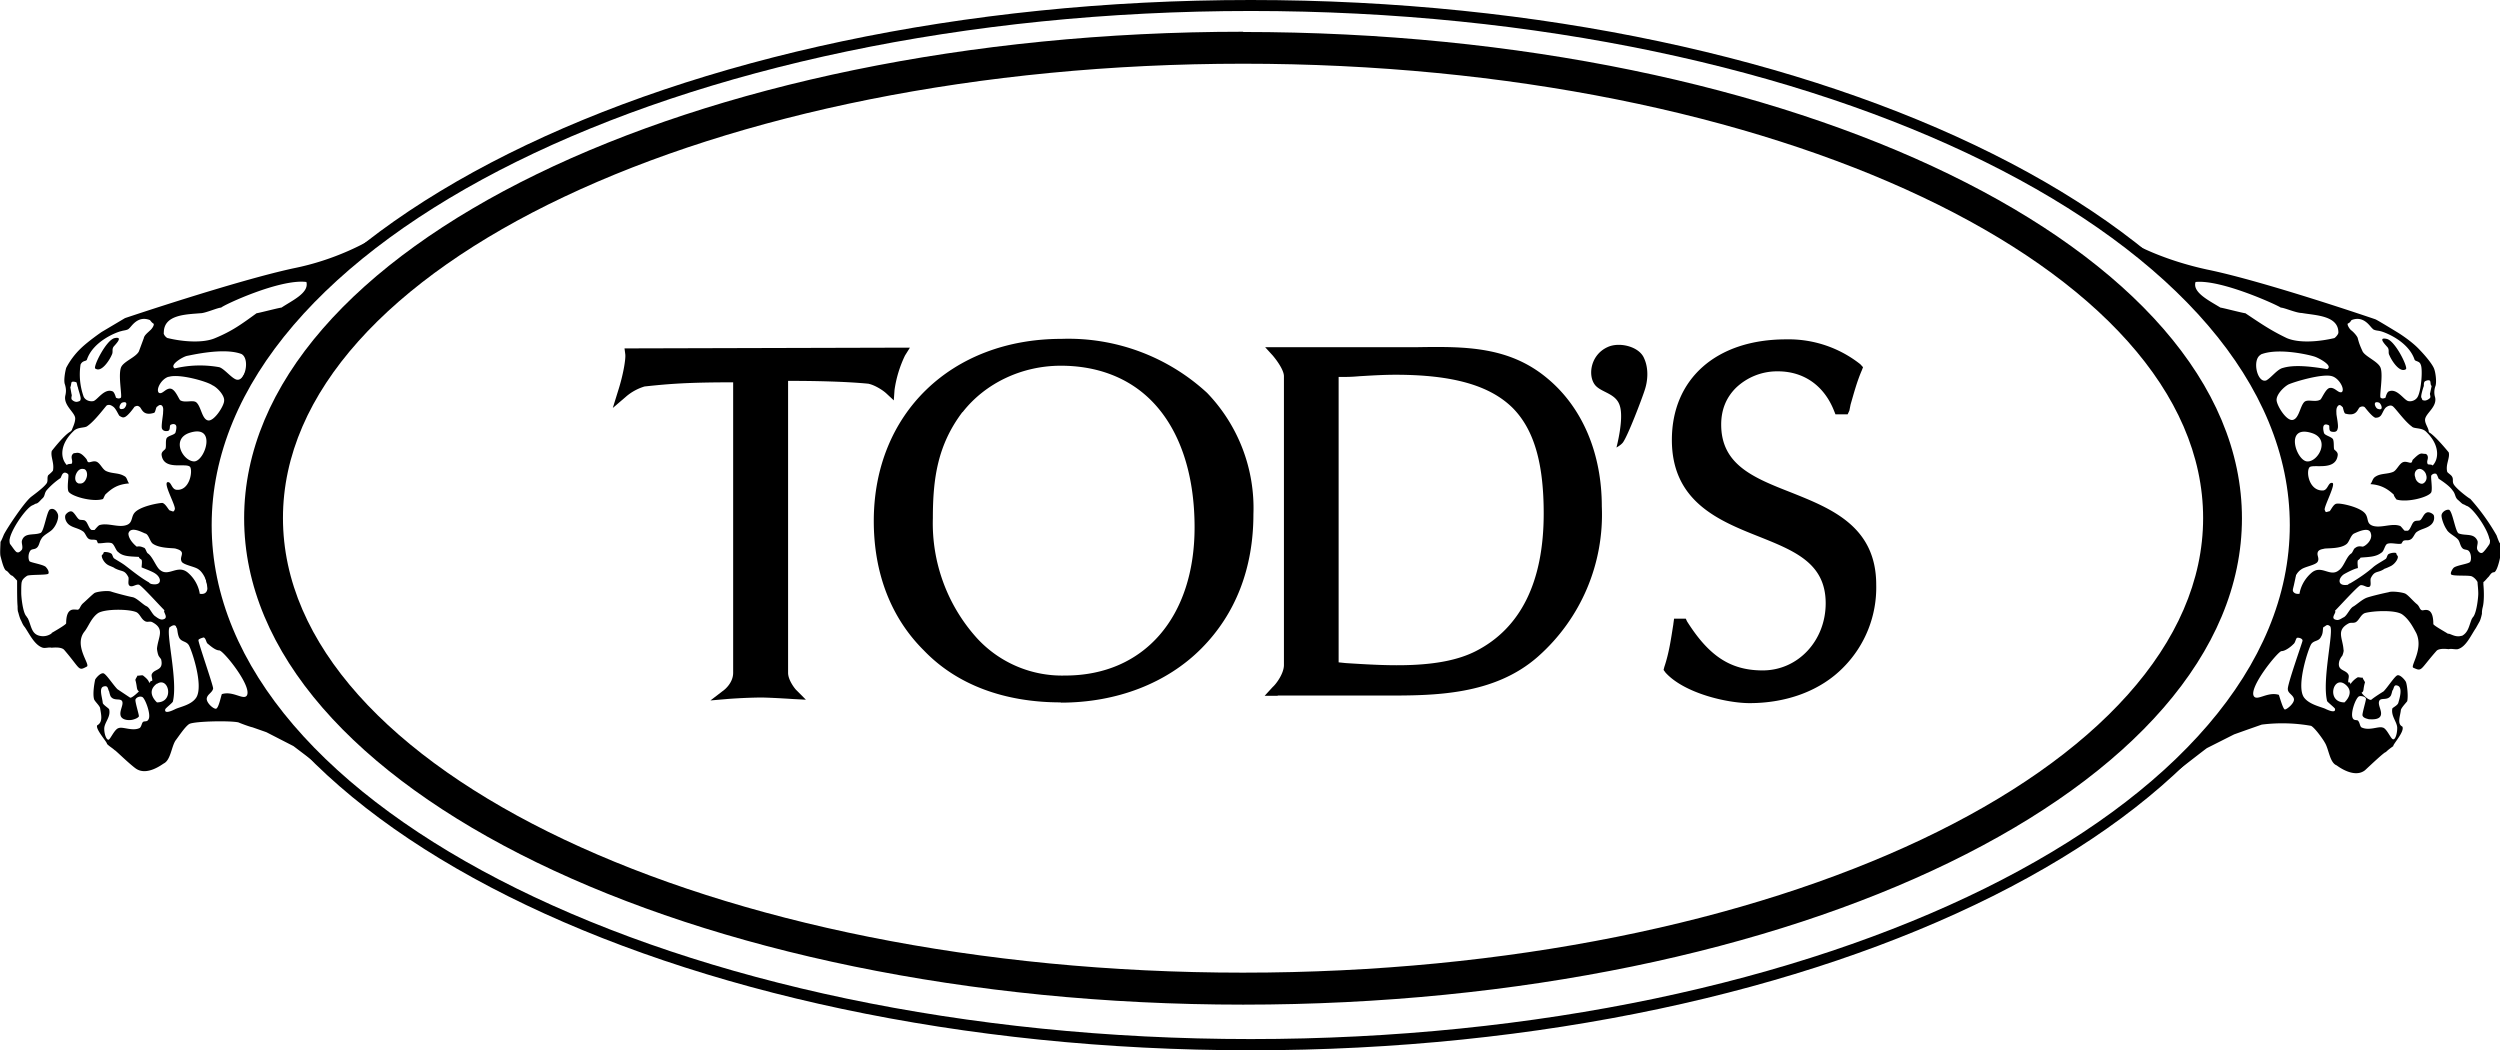
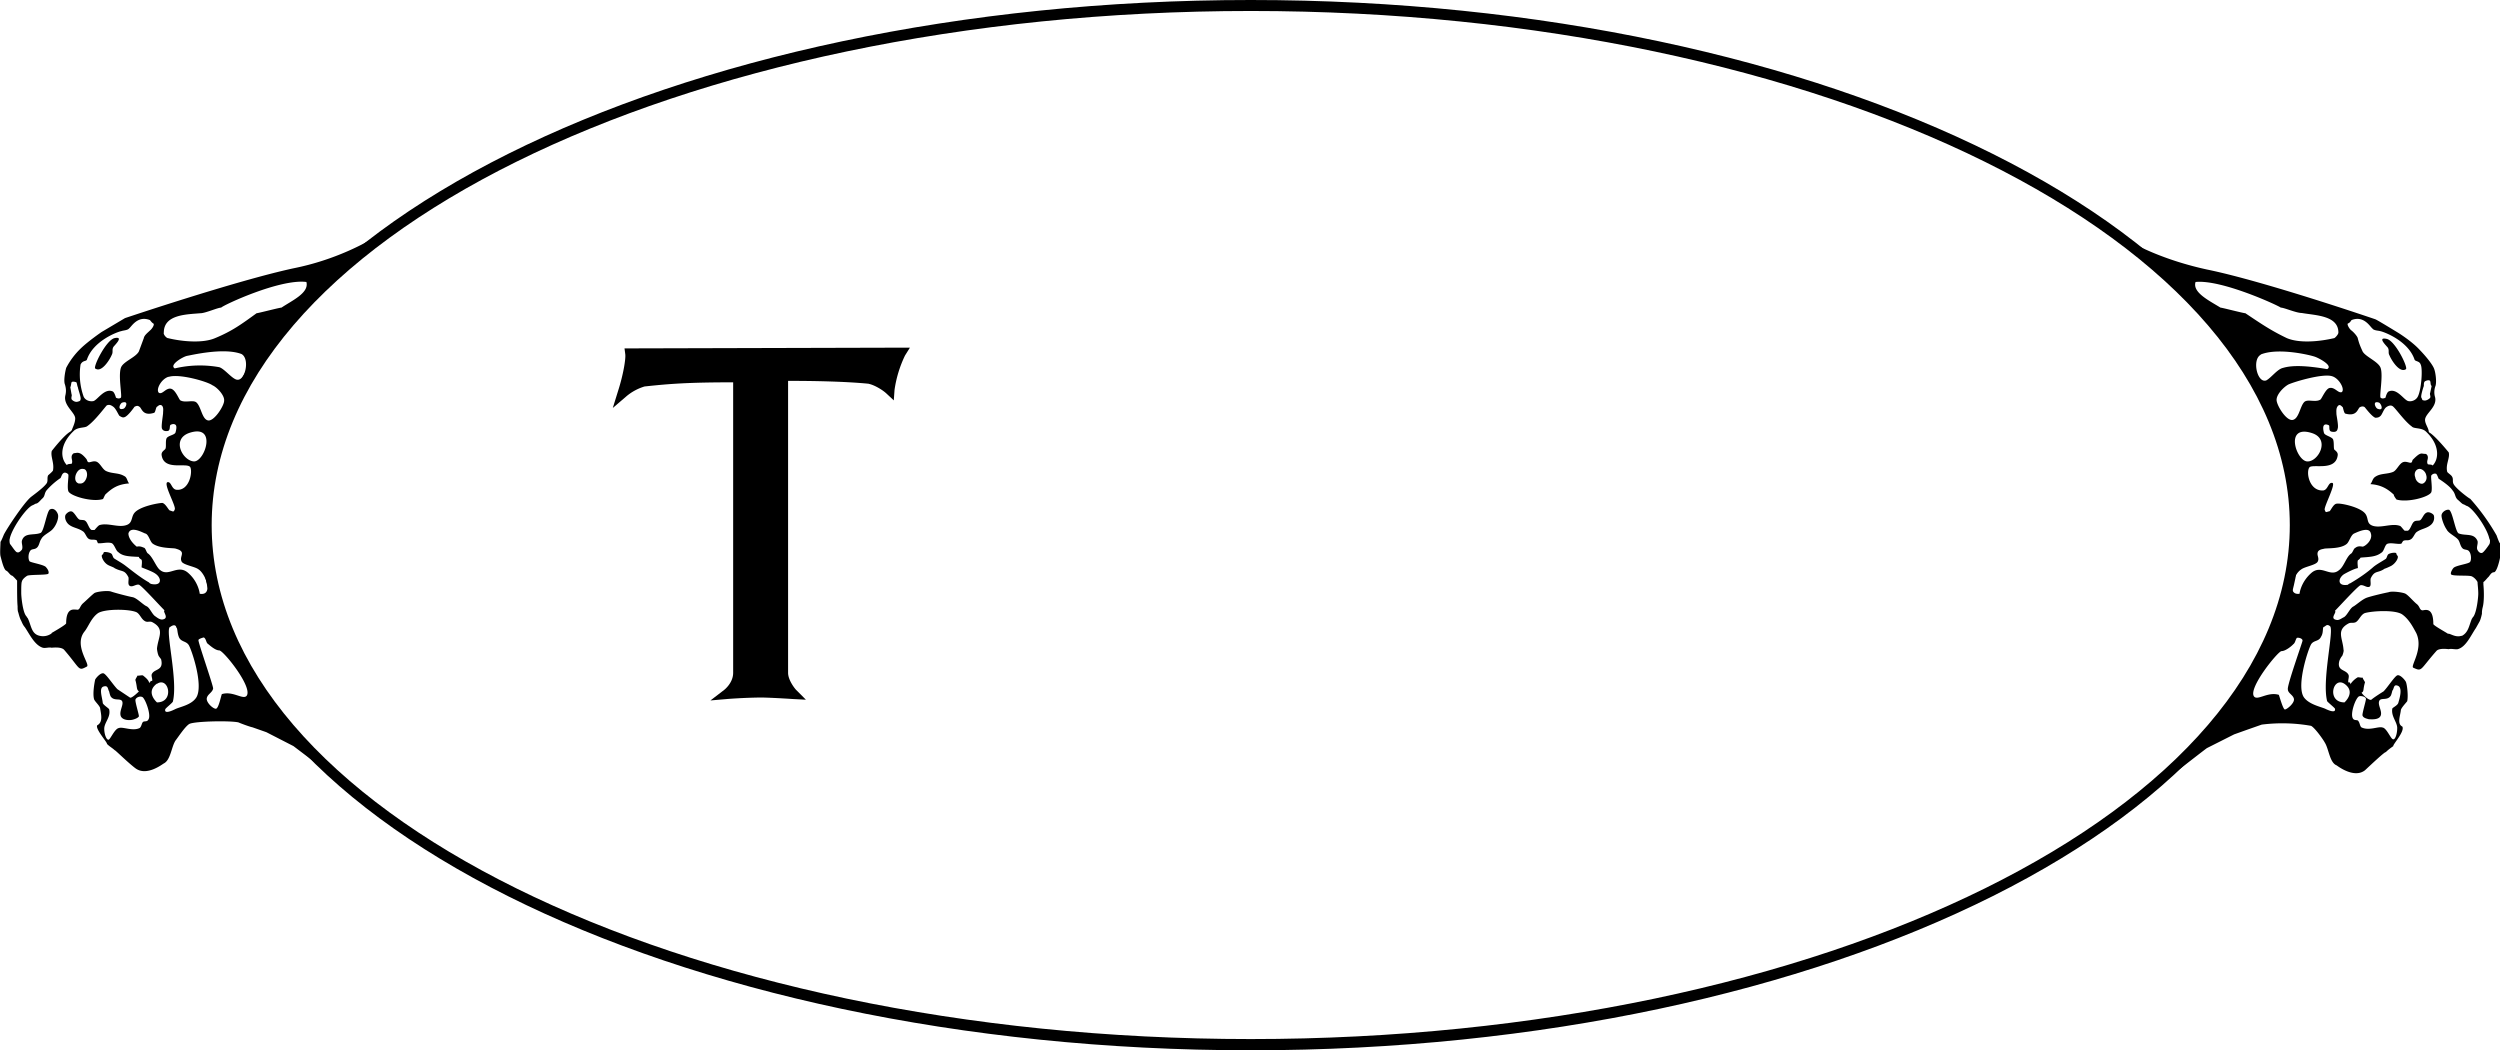
<svg xmlns="http://www.w3.org/2000/svg" viewBox="0 0 1024 430.2" fill="currentColor">
-   <path d="M509.2 13C283.3 13 100 102.1 100 212.3s183 199.2 409.2 199.2 409.1-89 409.1-199.2S735 13.1 509.2 13.1Zm0 385.4c-217.4 0-393.3-83.4-393.3-186.2S292 26.1 509.2 26.1s393.2 83.4 393.2 186.1-176.2 186.2-393.2 186.2Z" />
  <path d="M68.8 138.5c5.7 1.4 14.2 2.2 19.3 0 7-2.9 10.8-5.7 17-10.2.6 0 9.4-2.3 10.2-2.3 4.3-2.9 11.4-6 10.2-10.5-10.8-1.4-34.3 9.6-34.9 10.5-1.4 0-6.5 2.3-8.5 2.3-5.7.5-15 .5-15 7.9-.3.8 1.1 2.3 1.7 2.3Zm-19-2.9c-1.7.3-11.6 4-14.2 11.7-.3.8-1.7.2-2.6 2a27 27 0 0 0 1.2 13c.5 1.4 2.2 2.3 4 2 1.6-.3 4.5-5.4 7.9-4 .8.3 1.4 2.6 1.4 2.6.6.3 1.4.5 2 0s-1.1-8.8 0-12.2c.8-2.6 6.2-4.3 7.4-6.8l2-5.4c.2-1.2 1.7-2.3 2.5-3.1 1.1-.9 2-2.6 1.4-2.9s-1.1-1.1-1.4-1.4c-5.1-2-7.6 2.8-8.5 3.4-.6.8-2.3.8-3.1 1.1Zm27.8 41.7c-7.7 2.6-2.6 11.7 2 11.7 4.5-.3 9.3-15.4-2-11.7ZM32.5 198c1.4.3 2.5-.8 3-2.5s-.2-3.4-1.3-3.4c-1.5-.3-2.6.8-3.2 2.5-.5 1.8 0 3.2 1.5 3.5Zm44-52.2c-1.5.3-7.4 3.7-4.9 5.1a44.6 44.6 0 0 1 18.2-.5c2 .6 4.8 4.2 6.8 5 3.7 1.5 6-8.4 2.3-10.4-7.4-2.8-21 .6-22.5.8Zm-7.4 8.5c-3.1.9-5.4 5.4-4 6.6 1.4.8 2.8-2 4.8-1.7s3.4 4.5 4 4.8c2 1.1 5.1-.3 6.5.8 2 1.7 2.3 6.9 4.8 7.4s6.6-6 6.6-8c.3-2.2-2.9-5.6-4.8-6.4-2-1.5-13.7-4.9-18-3.4Zm-48 105c.3-.2 6-3.4 6-4 0-6.5 3.1-5.6 4.2-5.6 1.5.3 1.2-1.1 2.6-2.5 1.4-1.2 3.7-3.5 4.8-4.3 1.1-.6 5.4-1.1 6.8-.6s7.1 2 8.8 2.3 4.3 3.1 5.7 3.7 2.3 3.4 3.7 4.2c.8.6 2 1.5 3.1 1.2 2.6-.6-.3-3.2.6-3.7-1.5-1.4-9.4-10.2-10.5-10.5-1.2-.3-2.6 1.1-3.7.5s-.3-2.5-.6-3.6c-1.7-3.2-2.5-2-5.7-3.7-.2-.3-2-.9-2.5-1.2-2-1-3.1-3.7-2.6-4.2.9-.6.3-1.2 1.2-1.2 1.1 0 2 .3 2.5.6.6.3.6 1.4 1.2 2 1.7 1.1 3.4 2 4.8 3.1 3 2.3 6.2 4.9 9.6 6.8 0 .3.9.6.9.6 4.5.9 4.2-2.5 1.7-4.2-1.2-.9-4.3-2-5.7-2.6 0-.8.3-2.3 0-3.1-.3-.3-1.1-.6-1.1-1.2-4-.2-6.6-.2-8.5-2-.9-.5-1.5-3-2.6-3.6-1.7-.6-4 .2-5.7 0l-.5-1.2c-1.2-.5-2 0-3.1-.5-1.2-.6-1.5-2.6-2.6-3.2-2-1.4-4.3-1.4-6-3-1.4-1.5-1.4-3.2-1-3.8s1.9-2 3-1 1.7 2.5 2.6 3c.6.3 2 0 2.5.6.9.6 1.5 3.4 2.6 3.7h1.1c.3-.3 1.4-1.7 2-2 3.4-1.1 7.7 1.1 11 0 2.6-.8 2-3.1 3.2-4.8 2-2.9 10.2-4.3 11.6-4.3 1.4.3 2.6 3.1 3.1 3.1 1.2.3 1.5.9 2-.5s-4.8-10.5-3-11.1c1.6-.3 1.6 2.8 3.6 3.1 5.4.6 6.8-7.4 5.7-9.3-1.5-2-10.8 1.7-11.7-4.9-.2-1.4 1.2-2 1.5-2.5.5-.6 0-3.1.5-4.3s3.4-1.4 3.7-2.5c.3-1.1.6-2.6 0-3.1s-1.4-.3-2 0 0 2.2-1.1 2.5c-1.4.3-2.3-.3-2.5-1.1-.3-1.1.5-5.4.5-6.3s.3-2.2-.5-3c-.9-.6-1.5.2-2 .5s-.6 2.3-1.2 2.5c-4.8 1.5-5-2-6-2.5-.8-.6-1.3-.3-2 0-.2.3-2.8 4-4.2 4.3-.5.2-1.1 0-2-.6-.5-.6-1.4-2.9-2.5-3.7s-1.7-.9-2.6-.6c-.5.3-4.8 6.3-8 8.5-1 .9-3.9.3-5.6 2-6 5.7-5.4 11.4-2.8 14 .3-.6 1.7-.4 2-.6.5-1.2-.3-2 0-3.2 0-.2.5-1.1 1.1-1.1s1.1-.3 2 0c1.1.3 2.3 1.7 2.8 2.3s.3 1.1.9 1.4 2.3-.9 3.7 0 2.2 3.1 3.7 3.7c2.5 1.1 5 .6 7.3 2 1.2.5 1.2 2.2 2 3-4.8.4-7 2-9.6 4.4-.3.2-.9 1.7-1.1 2-4.3 1.4-13.4-1.2-14.2-3.2-.6-1.7.2-6 0-6.8-.3-.6-1.5-1.1-2-.6-.6.3-.9 1.5-1.2 2a29.8 29.8 0 0 0-5.6 4.9c-1.2 1.4-.6 2.5-2 3.6-.9.9-1.7 2-2.6 2l-1.1.6c-2.3.6-8.2 8.8-9.4 13.3l-.2.9c0 .6 0 1.1.2 1.7.9 1.1 2.3 3.4 2.9 3.4.6.3 1.4-.3 2-1.1.5-1.2-.3-2.6 0-3.7 1.1-3.4 4.8-2 7.6-3.1 1.5-.6 2.6-9.4 4-9.7 1.4-.6 2.6.6 3.1 2s-.5 4.3-2 6c-1.1 1.4-4 2.5-4.8 4.2-.8 1.1-.8 2.9-2 3.7-.8.6-2 .3-2.5 1.1-.9 1.2-.9 3.4-.3 4.3.6.6 6.2 1.4 6.8 2.5.3.3 1.4 1.7.9 2.6-.6.6-7.1.3-8.6.8-1 .6-2 1.5-2.2 2.3-.3.6-.3 2.6-.3 4.8 0 1.5.6 7.7 2 9.4.3.3.3.6.6.8 1.4 2.6 1.4 6 4.2 7.1a6 6 0 0 0 5.7-.8Zm35-35.4c1.3-.3 2.2.2 3 .5.6.3.9 2 1.5 2.3 2 1.4 3.4 5.7 5 6.8 3.5 2.9 7.2-2.5 11.4 1.1s4.8 8.3 4.8 8.6c5.7 1 2.6-8-.5-10-1.4-1.1-5.7-1.7-6.8-3-.9-1.5.2-2.6 0-3.8-.3-1.1-1.7-1.4-2.6-1.7-1.1-.3-6.5 0-9.3-2-1.2-.8-1.7-4-3.2-4.2-2-.9-6-2.9-6.8 0 0 2.8 3.4 5.4 3.4 5.4Zm25.2 38.3c-.3.5 6 18.4 6 19.8-.3 1.7-2.3 2.3-2.6 4-.3 1.7 2.5 4.3 3.7 4.3s2.2-5.7 2.5-6c4.6-1.4 8.8 2.6 10.2.6 2.3-3.7-9.6-18.5-11.3-18.5s-4-2.2-4.8-2.8c-.6-.6-.6-2-1.5-2.5-.2 0-2 .5-2.2 1Zm-11.7-5.4c-2 1.4 3.4 21.8 1.2 30.6-.3.6-2.9 2.6-3.1 3.1-.6 2.3 3.4.3 4 0 2-1 6.7-1.7 8.7-4.8 3.1-5-2-19.8-3.1-21.5s-3.1-1.2-4-3.2c-.8-2-.5-3.6-1.1-4 0-.5-.6-1.6-2.5-.2ZM44.4 303c.8 0 2.5-4.5 4.3-4.8 1.7-.6 5.6 1.4 8.5 0 .8-.6.8-2 1.4-2.5s1.7.2 2.3-1.2c1-2-1.5-8.5-2.6-9s-2.5.2-2.8 1c-.3.7 1.4 6 1.4 6.9-.3.6-1.4 1.1-2.6 1.4s-4 .3-4.8-1.4c-.8-2 1.1-4.5.6-6-.6-1.7-3.4 0-4.8-2.2-.3-.6-.6-2-.6-2-.6-.9-.3-2.6-2.3-2-2 .6-.5 4.5-.3 6.8.3.8 2.3 2 2.6 2.5.8 3.2-2 5.4-2 8 0 2.3.9 4.5 1.7 4.5Zm19.9-23c-4.9 3.5 0 7.7 0 7.7 7.3 0 4.8-10.8 0-7.6Zm-35-118.5c.3.5-.2 1 0 2 .3.5 1.5 1.4 2.6 1 .9-.2 1.1-.5 1.1-1 .3-.6-1.1-4.3-1.1-4.9-.3-.5-.3-1.4-.6-2-.5-.2-1.7-.5-2 0-.2.6-.2 1.5-.5 2l.5 2.9Zm20.8 3.4c-.9.2-2.3 3.4.5 2.5.9-.3 2.3-3.4-.5-2.5Zm-11.1-14c2.5 2 6-3.6 6.8-5.6.6-1.1 0-2 .6-3.1 0-.3 4.8-4.6.5-3.7-3.4.8-8.8 11.6-7.9 12.5Zm119.5-55.3c-46.6 34-73.8 75.2-73.8 119.8s27.2 85.4 73.8 119.7c-5.4-4-10.3-7-15-11.3l-8-6.6-15.3-11.6-11.1-5.7-5.7-2c-1.1-.2-5.1-1.7-5.7-2-3.4-.8-17.8-.5-20.1.6-1.7.9-4.8 5.7-5.7 6.8-1.7 2.6-2 8-4.8 9.4-.6.3-7 5.4-11.6 2-3.1-2.3-8.5-7.7-8.5-7.4-1.2-1.1-2-1.4-3.2-2.6.3-.5-4.8-6-4-7.6 2.6-1.4 1.5-4.8 1.2-7.1-.3-1.1-2.3-2.8-2.5-3.7-.6-2.3.2-6.8.5-8 .6-1 2.3-2.8 3.4-2.5s4 4.8 5.7 6.5l5.1 3.4c.6.6 3.7-2.5 3.7-2.5-1.1-.9-.6-1.4-1.4-4.5-.3-.3.8-1.7.8-2 .3.2 2-.3 2.3 0 1.4 1.1 2.3 2 2.5 3 .3-.2.6-.5.6-.8h.6c.3-.8-.6-2.2 0-3 1.1-2 4.8-1.2 3.7-5.8 0-.2-1.2-1.4-1.2-2 0 .3-.5-1.6-.5-2.5.5-4.8 3.4-8-2-10.8-1.1-.5-2 .3-3.1-.5-1.5-.9-2-3.2-3.7-3.7-3.4-1.2-12.5-1.2-15.3.5-2.9 2-4 5.7-5.7 7.7-4.3 5.7 2.5 13.3 1.1 14.2-3.7 2-2.5 1.1-9.3-6.8-1.2-1.4-4.9-.9-5.2-.9-1-.3-2.5.3-3.6 0-3.4-1.1-5.4-5.6-7.4-8.5-.6-.6-1.2-2-1.4-2.5-.6-.9-1.2-3.4-1.2-3.4-.3-.6-.3-1.7-.3-2.6-.2-2-.2-6-.2-9.3v-1.2c-.3-.3-1.5-1.7-2-2-.9-.2-1.4-1.4-2.3-2-1.1-.2-2-4.2-2.5-6-.3-1.3 0-4.7 0-5.9.2 0 1.4-3 1.4-3 1.7-3.2 8-12.6 10.8-15.1.2-.3 5.6-4 6.8-6 .5-1.1 0-2 .5-3.1.3-.3 1.7-1.4 2-2 .6-3.1-1.1-5.7-.5-8 0 0 5-6.5 7.6-7.9l.6-.6c.3-1 1.4-3 1.4-4.8 0-2.5-5.1-5.4-4-9.6.3-1.4.3-2.6-.2-4.3-.6-1.4 0-5 .5-6.8a31 31 0 0 1 6-8c3.1-3 8.5-6.7 8.5-6.7l9.6-5.7s45.4-15.3 69-20.4c17-3.4 29.8-10.3 36.9-14.8l.6-.6v1.2h.8ZM960.3 287.7s4.8-4.2 0-7.6c-4.8-3.2-7.4 7.6 0 7.6Zm-2.5-151.5c0-7-9.4-7-15-8-2.3 0-7.2-2.2-8.6-2.2-.5-.6-24.1-11.6-34.9-10.5-1.4 4.3 5.7 7.7 10.2 10.5.6 0 9.4 2.3 10.2 2.3 6.3 4.2 10.3 7 17 10.2 5.2 2.2 13.4 1.4 19.4 0 .2 0 1.7-1.4 1.7-2.3Zm13.9-1.7c-.9-.6-3.4-5.4-8.5-3.4-.3.3-.6 1.1-1.5 1.4-.5.3.6 2.3 1.5 2.9 1 .8 2.2 2.2 2.5 3 .6 2.4 1.1 3.5 2 5.5 1.1 2.2 6.5 4.2 7.4 6.8 1.1 3.1-.6 11.6 0 12.2.6.5 1.4.3 2 0 0 0 .5-2.3 1.4-2.6 3.4-1.4 6.2 3.7 8 4 1.6.3 3.3-.6 3.9-2 1.4-2.8 2-11.3 1.1-13-.5-1.5-2.2-1.2-2.5-2-2.6-7.7-12.5-11.4-14.2-11.7-.6-.2-2.6-.2-3.1-1.1ZM926 145.3c-3.7 2-1.4 11.9 2.3 10.5 2-1.1 4.5-4.6 6.8-5.1 4-1.2 9.9-.9 18.1.5 2.6-1.4-3.4-4.5-4.8-5-1.4-.6-15-4-22.4-1Zm11.3 12.2c-2 1.1-5 4.2-4.8 6.5s4 8.5 6.6 8 3-5.7 4.8-7.4c1.4-1.2 4.5.3 6.5-.9.6-.3 2.3-4.8 4-4.8 2-.3 3.4 2.3 4.8 1.7 1.4-1.1-1.1-5.7-4-6.5-3.7-1.2-15.3 2.2-17.9 3.4ZM945 189c4.5.3 9.7-9.1 2-11.6-11.4-3.7-6.5 11.3-2 11.6Zm26.1 29.5c-.6-2.8-4.8-.9-6.8 0-1.4.6-2 3.4-3.1 4.3-2.6 2.2-8.5 1.6-9.4 2-1.1.2-2.3.5-2.5 1.6-.3 1.2.8 2.3 0 3.7s-5.4 2-6.8 3.2c-3.2 2-6 10.7-.6 9.9 0-.3.6-4.8 4.8-8.5s7.7 2 11.4-1.2c2-1.4 3-5.6 5-6.8.6-.5 1-2 1.5-2.2.8-.6 1.4-.9 3.1-.6.9 0 4.3-2.6 3.4-5.4Zm-19.3 38.3c-.6.3 0 2.3-1.1 4-.9 2-2.9 1.4-4 3s-6.2 16.8-3.1 21.7c2 3 7 4 8.8 4.8.6.3 4.5 2.2 4 0 0-.3-2.9-2.6-3.2-3.1-2.2-8.6 2.9-29 1.2-30.7-1.4-1.1-1.7 0-2.6.3Zm-11 4.5c-.6.6-.6 2-1.5 2.6-.5.6-3.1 2.8-4.8 2.8-1.4 0-13.6 15-11.3 18.5 1.4 2 5.6-2 10.2-.6.2.3 1.7 6 2.5 6s4-2.6 3.7-4.3-2.5-2.3-2.5-4c-.3-1.7 6-19.3 6-19.8.2-.9-1.5-1.5-2.4-1.2Zm53-66.6c-.3-1.7-2-2.9-3.1-2.6-1.4.3-2 2-1.4 3.4.2 1.7 2 2.9 3 2.6s2-1.7 1.5-3.4Zm14.5 65.8c2.8-1.4 3-4.3 4.2-7.1.3-.3.3-.6.6-.8 1.4-2 2-8 2-9.4 0-2-.3-4-.3-4.8-.3-.6-1.1-1.7-2.3-2.3s-7.6 0-8.5-.8c-.5-.6.6-2.3.9-2.6.8-1.1 6.2-1.7 6.8-2.5.6-.6.6-3.2-.3-4.3-.6-.9-1.7-.6-2.5-1.1-1.2-.9-1.2-2.6-2-3.7-1.2-1.5-4-2.6-4.8-4.3-1.2-1.7-2.3-5.1-2-6 .2-1 1.7-2.2 3-2 1.5.6 2.6 9.1 4 9.7 2.9 1.1 6.3-.3 7.7 3.1.3 1.2-.6 2.6 0 3.7s1.4 1.4 2 1.1 2-2.2 2.8-3.4c.3-.5.3-1 .3-1.7l-.3-.8c-1-4.5-7-12.8-9.3-13.3l-1.1-.6c-.6 0-1.5-1.1-2.6-2-1.1-1.1-.8-2.3-2-3.7-1.1-1.7-4-3.7-5.7-4.8-.2-.3-.5-1.4-1-2-.7-.3-1.5 0-2 .6-.4.5.5 5 0 6.8-.6 2-9.7 4.5-14.3 3.1-.2-.3-1.1-1.4-1.1-2-2.5-2.3-5.1-4-9.6-4.3.8-.8.8-2.2 2-3 2.2-1.5 4.8-1 7.3-2 1.4-.6 2.3-2.9 3.7-3.8s3.1.3 3.7 0c.6-.2.3-1 .9-1.4.5-.5 2-2 2.8-2.2.6-.3 1.1 0 2 0s1.1 1 1.1 1c.3 1.2-.6 2 0 3.2.3.3 1.7 0 2 .6 2.6-2.6 3.1-8.5-2.8-14-1.7-1.6-4.9-1-5.7-2-3.1-2.2-7.1-8.1-8-8.4-.5-.3-1.4-.3-2.5.5s-1.7 3.2-2.5 3.7c-.6.6-1.5.6-2 .6-1.5-.6-4-4-4.3-4.3s-1.1-.5-2 0-1.1 4-6 2.6c-.5-.3-.8-2-1-2.6-.6-.5-1.2-1.4-2-.5s-.6 2.2-.6 3.1 1 5.1.5 6.2c-.2 1.2-1.1 1.5-2.5 1.2s-.6-2.3-1.1-2.6c-.6-.3-1.5-.6-2 0s-.3 2 0 3.1 3 1.5 3.7 2.6c.5 1.1.2 3.4.5 4.2.6.6 1.7 1.2 1.4 2.6-1 6.5-10.5 3.1-11.6 4.8-1.4 2 0 9.7 5.7 9.4 2-.3 2-3.4 3.7-3.1 1.7.2-3.4 9.6-3.1 11 .5 1.4.5.9 2 .6.5-.3 1.6-3.1 3-3.1 1.5-.3 9.7 1.4 11.7 4.2 1.4 2 .3 4 3.1 4.9 3.4 1 7.7-1.2 11 0 .4 0 1.5 1.7 2 2h1.2c1.1-.3 1.7-3.2 2.6-3.7.5-.6 2-.3 2.5-.6.9-.6 1.4-2.6 2.6-3.1 1-.6 2.8.5 3 1.1s.4 2.3-1 3.7c-1.8 1.7-4 1.7-6 3.1-.9.6-1.4 2.6-2.6 3.1-1.1.6-2 0-3 .6l-.7 1.1c-1.7.3-4-.5-5.6 0-1.2.3-1.4 3.1-2.6 3.7-2.2 1.7-4.8 1.7-8.5 2-.3.6-1.1 1.1-1.1 1.1-.3.9 0 2.3 0 3.2-1.4.2-4.3 1.7-5.7 2.5-2.5 1.7-2.8 5.1 1.7 4.3 0-.3.9-.6.9-.6 3.4-2 6.8-4.3 9.6-6.8 1.4-1.1 3.1-2 4.8-3.1.6-.3.6-1.5 1.2-2 .5-.3 1.4-.6 2.5-.6s.6.6 1.1 1.1c.9.6-.5 3.2-2.5 4.3-.6.3-2.3 1.1-2.6 1.1-2.8 2-4 .6-5.6 3.7-.6.9.3 3.1-.6 3.7-1.1.6-2.3-.8-3.7-.6-1.1.3-8.8 8.8-10.5 10.5.9.6-2.3 3.2.6 3.7 1.1.3 2.3-.8 3.1-1.1 1.4-.9 2.3-3.4 3.7-4.3 1.1-.5 3.7-3 5.7-3.7s7.6-2 8.8-2.2c1.4-.6 5.6 0 6.8.5s3.4 3.2 4.8 4.3 1.1 2.6 2.5 2.6c1.5-.3 4.3-.9 4.3 5.6 0 .6 5.7 3.7 6 4 .8-.3 3 1.7 5.6.8Zm-26.4 37.7c0-2.5-2.6-4.8-2-8 .3-.5 2.3-1.3 2.5-2.5.6-2 1.7-6-.2-6.8s-1.5 1.2-2.3 2c0 0-.3 1.4-.6 2-1.4 2.3-4.2.6-4.8 2.3s1.4 4.2.6 6-4 1.4-4.8 1.4c-1.2-.3-2.3-.6-2.6-1.5-.3-.5 1.4-6 1.4-6.8s-1.7-1.4-2.8-1.1c-1.4.6-3.7 7-2.6 9 .6 1.2 2 .4 2.3 1.2.6.6.6 2.3 1.4 2.6 3.1 1.4 6.8-.6 8.5 0 1.7.2 3.4 4.8 4.3 4.8.8.3 1.7-2 1.7-4.6ZM996 158.1c-.6-.6-.3-1.2-.6-2-.3-.6-1.4-.3-2 0s-.6 1.1-.6 2c-.2.5-1.4 4.2-1 4.8s.2 1.1 1 1.1c.9.3 2.3-.6 2.6-1.1.3-.6-.3-1.4 0-2l.6-2.8Zm-22.2 9.3c2.9 1.2 1.5-2.2.6-2.5-2.8-.9-1.4 2.2-.6 2.5Zm3.7-28.6c-4.2-.9.6 3.4.6 3.7.6 1 0 2 .6 3 .8 2 4.2 7.5 6.8 5.7.8-1-4.6-11.9-8-12.4ZM862 338c49-34.7 78.3-77 78.3-122.6s-29-88-78.3-122.6l5 2.8c6.9 4.9 20 11.1 37 14.8 23.5 4.8 69 20.4 69 20.4 1.3.6 9.6 5.7 9.6 5.7s5.4 3.4 8.5 6.8c3 3.1 5.6 6.5 6 8 .5 1.4 1 5 .5 6.7a7.2 7.2 0 0 0-.3 4.3c1.4 4.3-4 7-4 9.7 0 1.7 1.5 3.4 1.5 4.8 0 0 .3.5.5.5 2.6 1.7 7.7 8 7.7 8 .6 2.3-1.4 5-.6 8 .3.5 1.7 1.3 2 2 .6 1 0 1.9.6 3 1.1 2 6.5 6 6.8 6a86.5 86.5 0 0 1 10.8 15s1.1 3.2 1.4 3.2c0 1.4.3 4.5 0 6-.3 1.6-1.4 5.9-2.5 5.9s-1.7 1.4-2.3 2c-.3.2-1.4 1.7-2 2v1c.3 3.2.3 7.2-.3 9.4-.3 1.2-.3 2-.3 2.6 0 0-.5 2.5-1.1 3.4l-1.4 2.5c-2 2.9-4 7.7-7.4 8.6-1.1.2-2.5-.3-3.7 0-.3 0-4-.6-5.1.8-6.8 7.7-5.7 8.5-9.4 6.8-1.4-.6 4.3-7.6 1.2-14.2-1.2-2.2-2.9-5.6-5.7-7.6s-12-1.5-15.3-.6c-1.7.6-2.3 2.8-3.7 3.7-1.1.6-2 0-3.1.6-5.1 2.8-2.3 6-2 10.7.3.6-.6 2.9-.6 2.6a7 7 0 0 0-1.1 2c-1.1 4.2 2.5 3.4 3.7 5.6.5.9-.3 2.3 0 3.2h.5c.3.2.3.5.3.8a9 9 0 0 1 2.9-2.8c.2-.3 2 .3 2.2 0-.2.3.9 1.7.9 2-.9 3-.3 3.7-1.4 4.2.2.6 3 3.4 4 2.9 1.4-1.2 5-3.4 5-3.4 1.7-1.7 4.6-6.3 5.7-6.6s2.9 1.7 3.4 2.6 1.1 5.7.6 8c-.3.5-2.3 2.5-2.6 3.6-.2 2.3-1.7 5.7.6 6.8 1.1 2-4 7.4-3.7 8-1.1.8-2 1.4-3.1 2.5-.3-.3-5.7 4.8-8.5 7.4-4.3 3.4-10.8-1.4-11.6-2-2.9-1.1-3.2-6.8-4.9-9.4-.5-1-4-6-5.6-6.8a67.6 67.6 0 0 0-20.2-.5l-5.7 2-5.6 2-11.1 5.6c-.6.3-30 23.3-30 23.3-4.3 3.1-8.6 6.5-13.1 9.6l1.1-1.4Z" />
-   <path d="M512.3 430.2C275 430.2 82 333.7 82 215S275.1 0 512.3 0s430.1 96.5 430.1 215-193 215.2-430.1 215.2Zm0-425.7C277.6 4.5 86.7 99 86.7 215.1s191 210.5 425.6 210.5 425.6-94.5 425.6-210.5S746.9 4.5 512.3 4.5Z" />
+   <path d="M512.3 430.2C275 430.2 82 333.7 82 215S275.1 0 512.3 0s430.1 96.5 430.1 215-193 215.2-430.1 215.2Zm0-425.7C277.6 4.5 86.7 99 86.7 215.1s191 210.5 425.6 210.5 425.6-94.5 425.6-210.5S746.9 4.5 512.3 4.5" />
  <path d="M322.2 156c12.5 0 24.7.3 33.8 1.2h-.3c2 .3 5.6 2.3 7.4 4l3 2.8.3-4.3a48 48 0 0 1 4.3-14.1l2-3.2H369l-111 .3h-2.2l.3 2.3c.3 2-.9 8.8-2.9 15l-2.2 7.1 5.6-4.8a21 21 0 0 1 7.4-4c10.2-1.1 17.9-1.7 36.3-1.7v119c0 4.2-3.7 7-3.7 7l-5.6 4.3 7-.6a222 222 0 0 1 13.4-.6c2.6 0 8.5.3 13 .6l5.7.3-4-4c-1-1.1-3.3-4.3-3.3-7V156h-.6Z" />
-   <path d="M394.3 168.8c9.3-11.9 24.3-19 40.2-19 14.8 0 27.6 4.8 37 14.2 11.6 11.6 17.8 29.8 17.8 52 0 36.8-20.7 60.7-53 60.7a47.3 47.3 0 0 1-36.4-15.6 70.2 70.2 0 0 1-17.8-48.9c0-16.4 2-30 12.1-43.4Zm40.2 119c23 0 43.5-8 57.6-22.2s21.3-33 21.3-55a68 68 0 0 0-19-49.7 83.8 83.8 0 0 0-59.6-22.1c-45.1 0-76.9 30.6-76.9 74.6 0 21.5 7.1 39.7 20.5 53 13.6 14.2 33.2 21.3 56.1 21.3ZM548.3 154.4c3.4 0 5.1 0 8.5-.3 5.1-.3 10-.6 14.8-.6 23.3 0 38.6 4.3 48 13.6 8.7 8.8 12.7 22.5 12.7 43.2 0 28-9.4 47-27.8 56.4-14.5 7.4-36 6-53.3 4.9l-2.9-.3v-117Zm-25 130.5h44.3c19.6 0 44.3 0 62.4-16a77.6 77.6 0 0 0 26.1-61.5c0-21.8-8-40.6-22.4-52.5-15.6-13-33.5-13-52.8-12.7h-62.7l3.1 3.4c1.7 2 4.6 6 4.6 8.5v118.3c0 3.4-3.1 7.7-4.6 9L518 285h5.4ZM663.5 166.3c-1.4-4.9-6.8-5.4-9.6-8-3.7-3.4-2.9-12.7 4.5-16.1 4.8-2.3 13-.3 15 4.5 2 4.3 1.5 9.4.3 13-1.1 3.5-7 19-9 21.6-.9 1.1-2.6 2-2.6 2s3.1-11.6 1.4-17ZM685.4 255.7c-.9 5.6-1.7 11.6-3.7 17.5l-.3 1.2.8 1.1c7.7 8.5 25.3 12.5 34.4 12.5 15.3 0 29.2-5.1 38.6-14.8a46.4 46.4 0 0 0 13.3-33.7c0-23.9-18.4-31.2-34.9-37.8-15.3-6-28.6-11.3-28.6-27.8 0-6 2-11 6-15a24.4 24.4 0 0 1 17.2-6.8c10.8 0 19 6 23 16.1l.6 1.5h5l.7-1.5.5-2.5c1.4-4.8 2.6-9.4 4.6-14l.5-1.3-1.1-1.2a47.3 47.3 0 0 0-30.4-10.2c-28.6 0-46.8 16.2-46.8 41.2s18.8 32.9 35.2 39.4c15 6 27.8 11 27.8 27.5 0 15.3-11.3 27.5-25.8 27.5-13.3 0-22.1-6-31-20.1l-.5-1.1h-4.8l-.3 2.2Z" />
</svg>